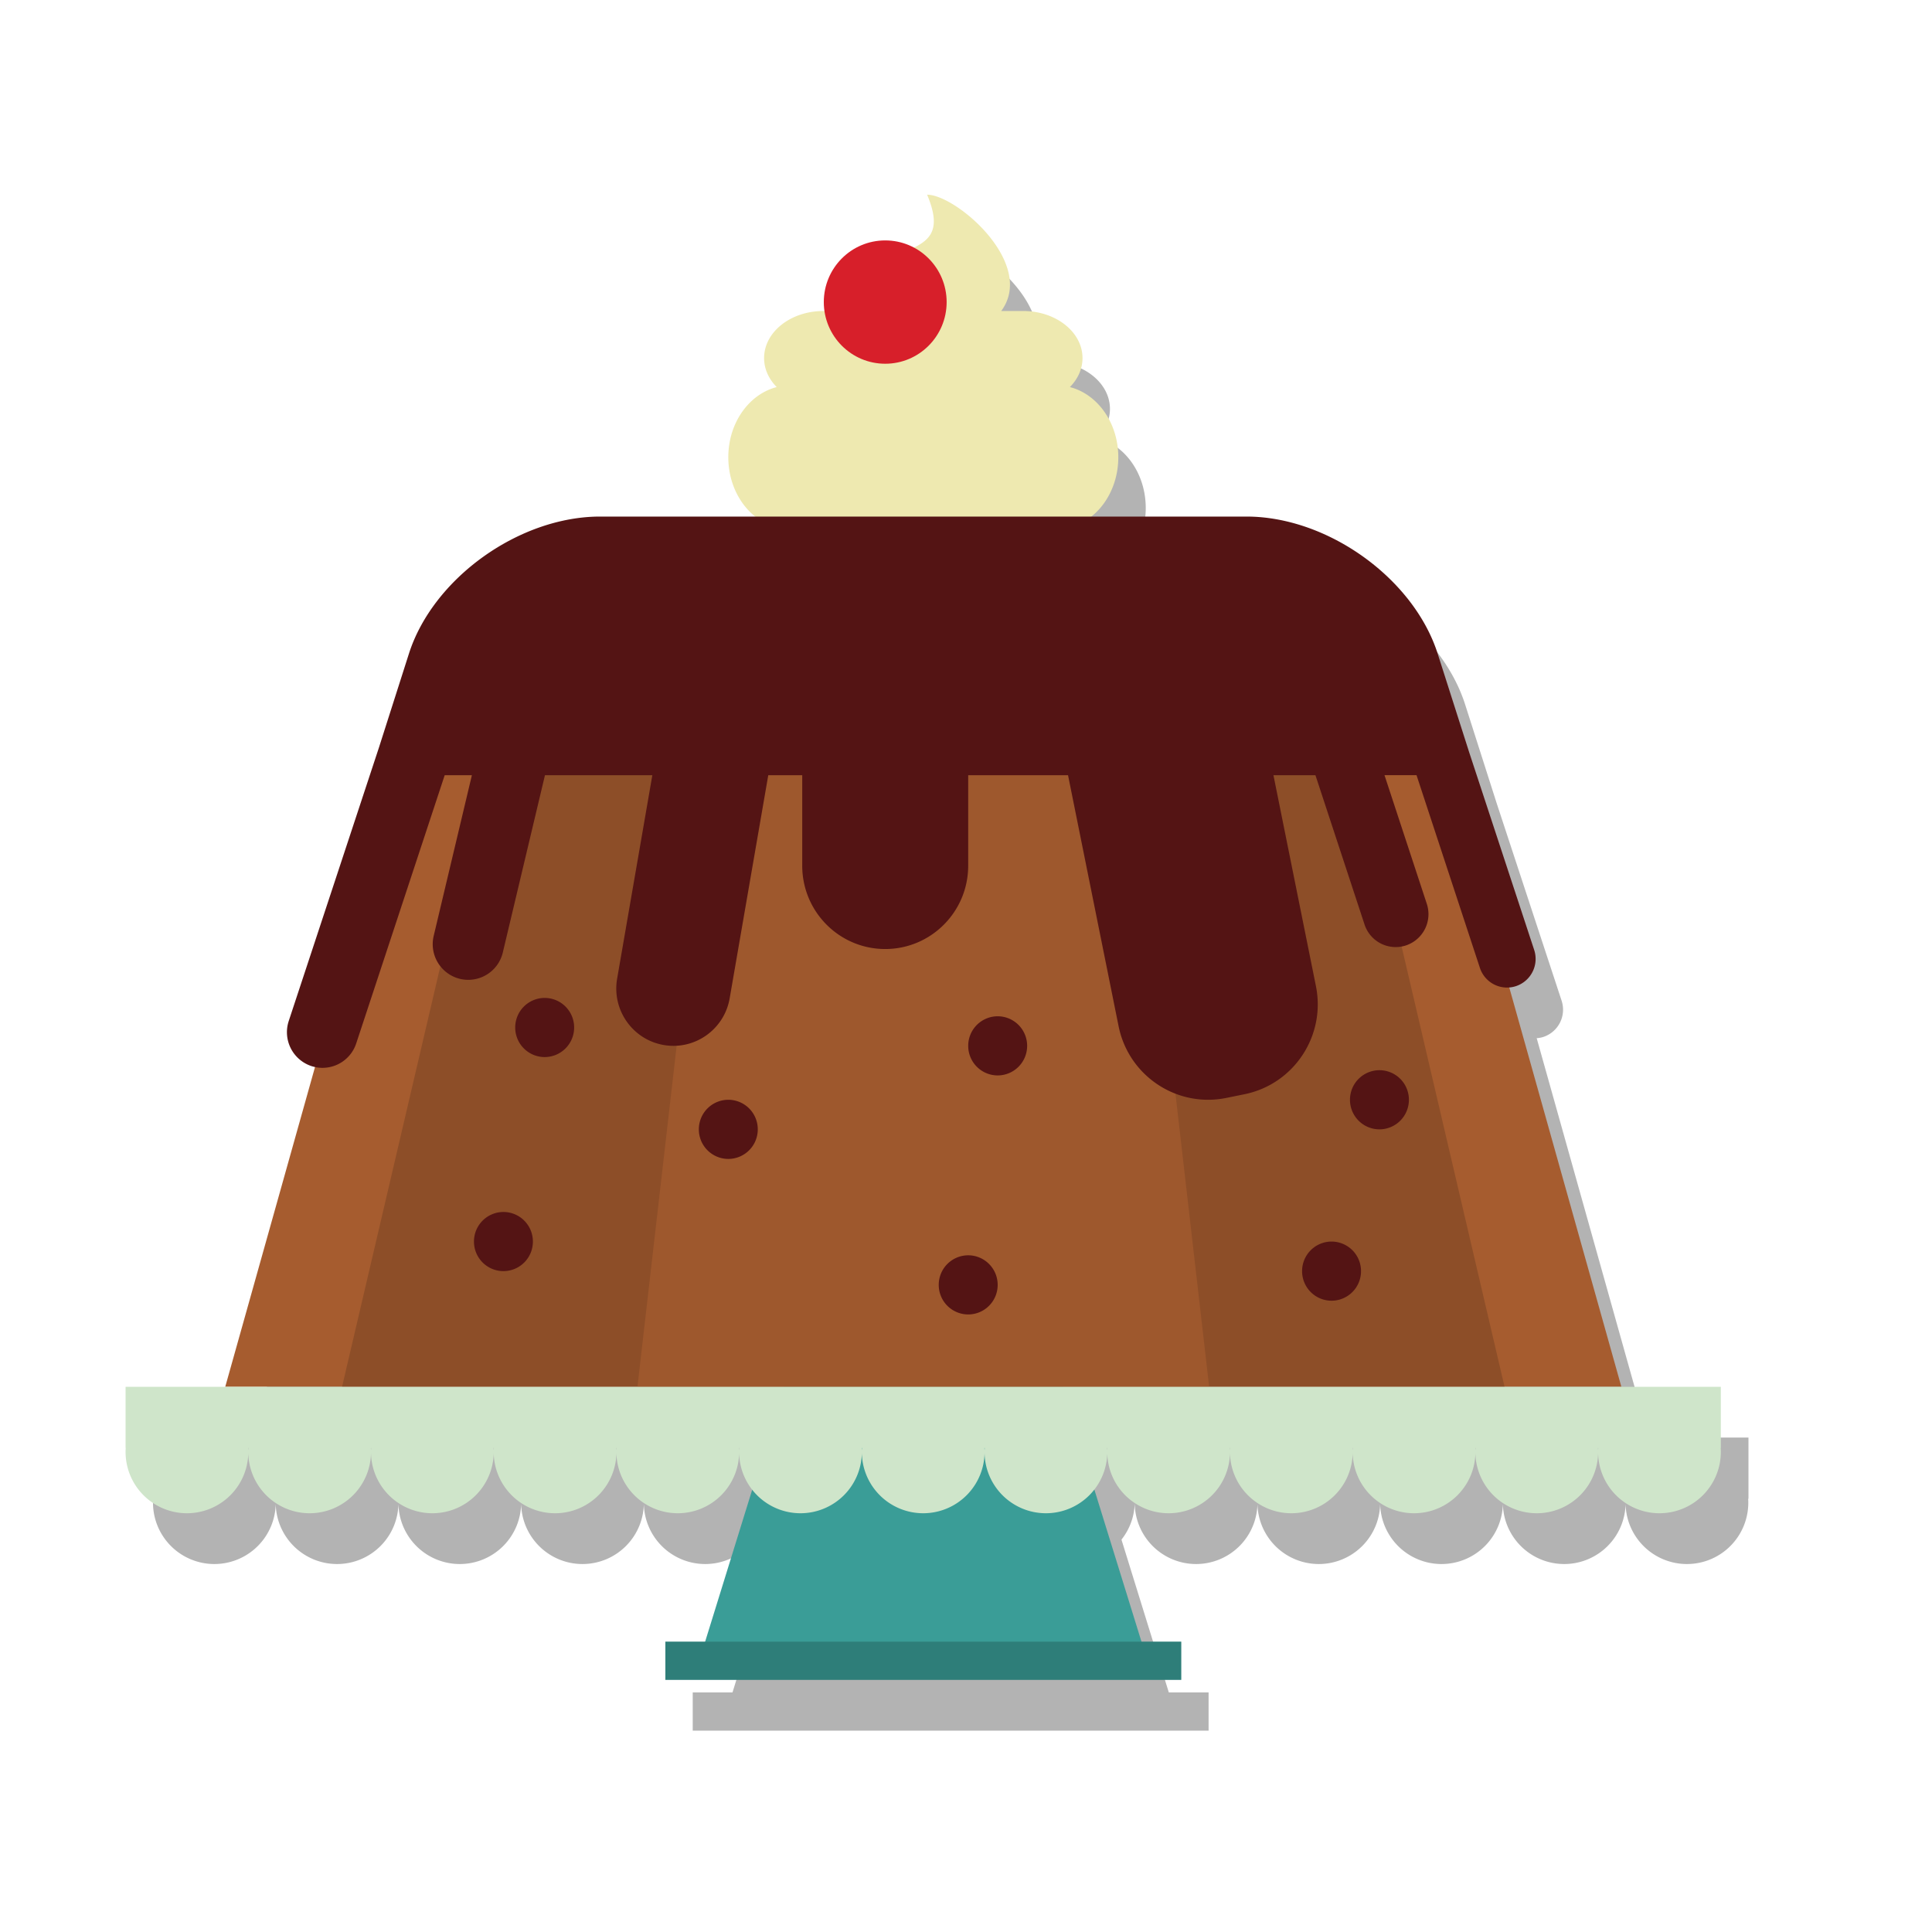
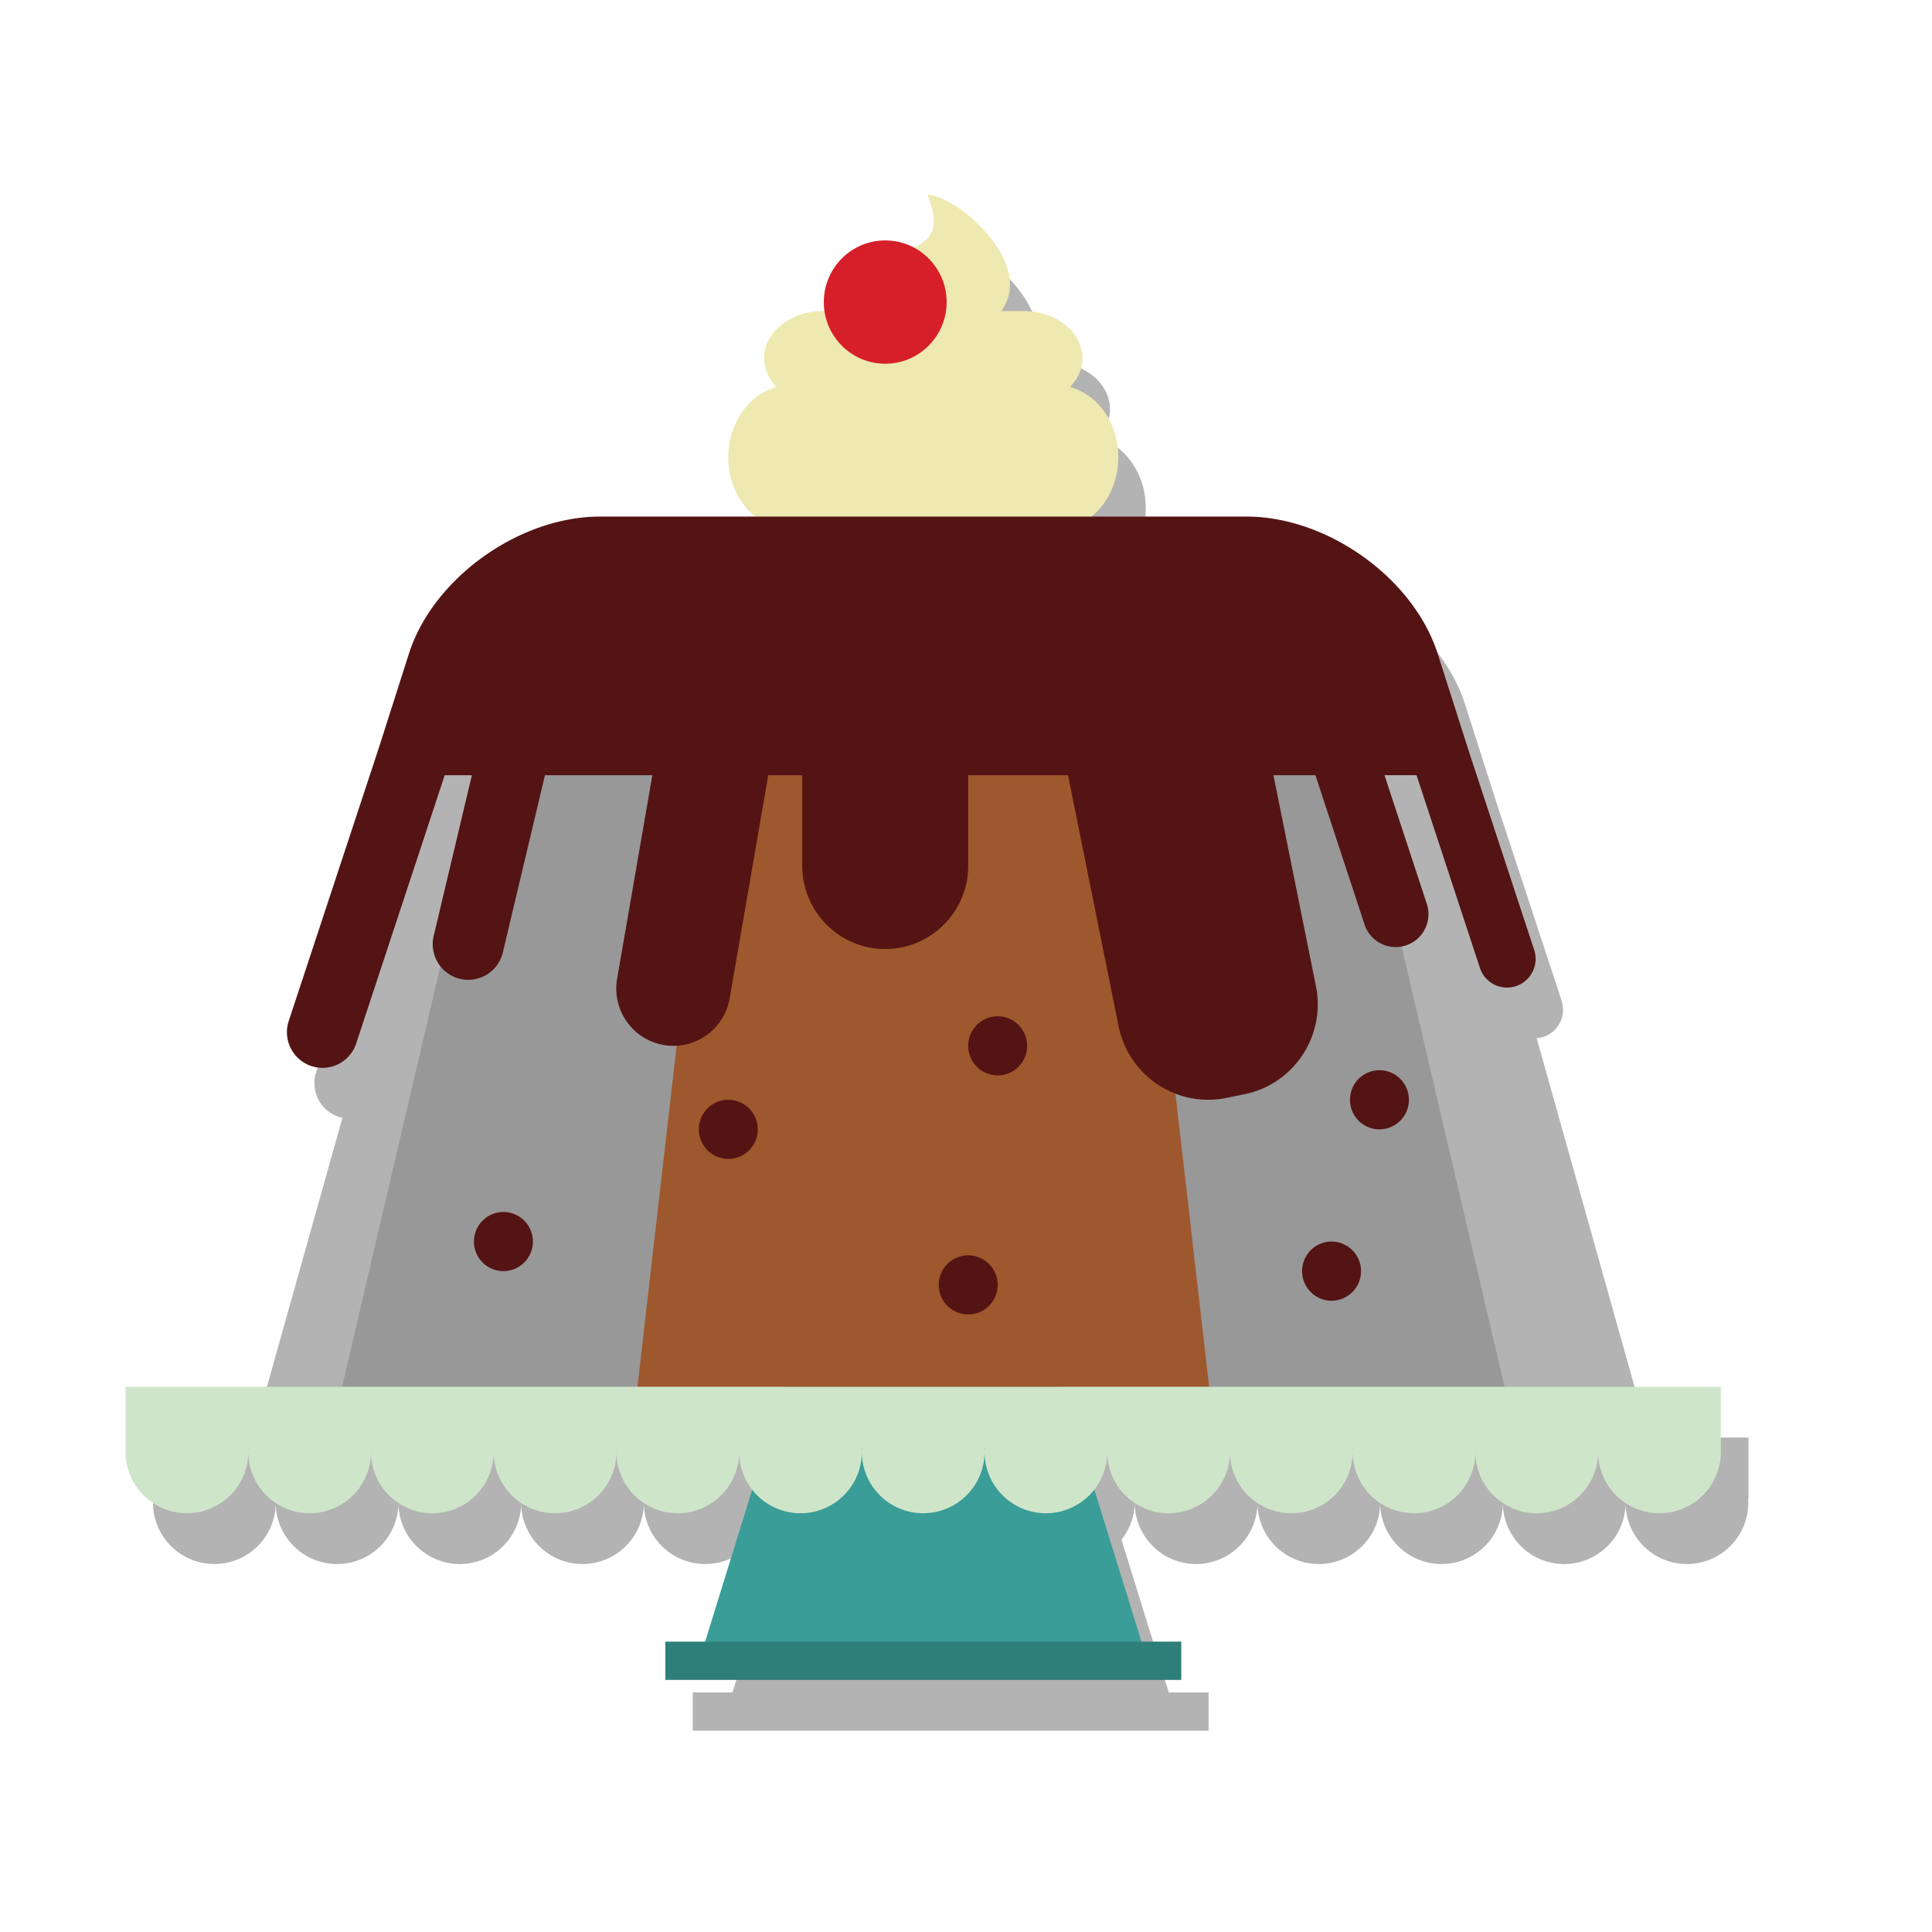
<svg xmlns="http://www.w3.org/2000/svg" data-bbox="12.999 20.155 168.001 159.002" viewBox="0 0 200 200" height="200" width="200" data-type="color">
  <g>
    <path d="M181 148.817h-10.316l-11.606-41.344c.232-.018.466-.056.697-.132a2.972 2.972 0 0 0 1.882-3.751l-6.736-20.482-3.251-10.18c-2.494-7.808-11.401-14.196-19.794-14.196h-16.057c1.683-1.34 2.788-3.591 2.788-6.144 0-3.558-2.146-6.527-5.011-7.261.816-.828 1.306-1.867 1.306-3 0-2.692-2.746-4.874-6.133-4.874h-2.284c3.645-4.914-4.666-12.041-7.669-12.041 1.46 3.465.425 4.593-1.359 5.478a6.308 6.308 0 0 0-2.978-.745c-3.511 0-6.358 2.858-6.358 6.383 0 .315.03.622.074.925h-.123c-3.387 0-6.133 2.182-6.133 4.874 0 1.132.491 2.172 1.306 3-2.865.734-5.011 3.704-5.011 7.261 0 2.553 1.105 4.804 2.788 6.144H64.965c-8.393 0-17.301 6.388-19.794 14.196l-3.121 9.771-9.319 28.248a3.696 3.696 0 0 0 2.335 4.667c.128.043.257.059.386.087l-9.297 33.118H15.839v6.331h.015c-.004.097-.015.193-.015.292a6.353 6.353 0 1 0 12.704 0c0-.098-.01-.194-.015-.292h.029c-.004.097-.015.193-.015.292a6.353 6.353 0 1 0 12.704 0c0-.098-.01-.194-.015-.292h.029c-.004.097-.015.193-.015.292a6.353 6.353 0 1 0 12.704 0c0-.098-.01-.194-.015-.292h.029c-.004.097-.015.193-.015.292a6.353 6.353 0 1 0 12.704 0c0-.098-.01-.194-.015-.292h.029c-.004.097-.015.193-.015.292a6.353 6.353 0 1 0 12.704 0c0-.098-.01-.194-.015-.292h.029c-.004.097-.015.193-.015.292 0 1.489.516 2.856 1.374 3.939L75.827 175.2H71.71v3.957h53.403V175.2h-4.118l-4.901-15.819a6.321 6.321 0 0 0 1.374-3.939c0-.098-.01-.194-.015-.292h.029c-.004.097-.015.193-.015.292a6.353 6.353 0 1 0 12.704 0c0-.098-.01-.194-.015-.292h.029c-.004.097-.015.193-.015.292a6.353 6.353 0 1 0 12.704 0c0-.098-.01-.194-.015-.292h.029c-.004.097-.015.193-.015.292a6.353 6.353 0 1 0 12.704 0c0-.098-.01-.194-.015-.292h.029c-.004.097-.015.193-.015.292a6.353 6.353 0 1 0 12.704 0c0-.098-.01-.194-.015-.292h.029c-.004.097-.015.193-.015.292a6.353 6.353 0 1 0 12.704 0c0-.098-.01-.194-.015-.292H181v-6.333z" opacity=".3" />
    <path d="M119.001 172.642l-8.717-28.135c-.689-3.69-3.148-6.709-5.466-6.709H86.342c-2.318 0-4.777 3.019-5.466 6.709l-8.717 28.135h46.842z" fill="#3A9D97" data-color="1" />
-     <path d="M167.844 143.562L148.83 75.825c-2.494-8.884-11.401-16.152-19.794-16.152h-66.91c-8.393 0-17.301 7.269-19.794 16.152l-19.015 67.737h144.527z" fill="#A65C2F" data-color="2" />
-     <path d="M155.751 143.562l-15.833-67.737c-2.077-8.884-9.493-16.152-16.482-16.152H67.724c-6.989 0-14.405 7.269-16.482 16.152l-15.833 67.737h120.342z" fill="#A65C2F" data-color="2" />
    <path d="M155.751 143.562l-15.833-67.737c-2.077-8.884-9.493-16.152-16.482-16.152H67.724c-6.989 0-14.405 7.269-16.482 16.152l-15.833 67.737h120.342z" opacity=".15" />
    <path d="M125.171 143.562l-7.786-67.737c-1.021-8.884-4.669-16.152-8.105-16.152H81.881c-3.437 0-7.084 7.269-8.105 16.152l-7.786 67.737h59.181z" fill="#A65C2F" data-color="2" />
    <path d="M125.171 143.562l-7.786-67.737c-1.021-8.884-4.669-16.152-8.105-16.152H81.881c-3.437 0-7.084 7.269-8.105 16.152l-7.786 67.737h59.181z" opacity=".05" />
    <path d="M110.755 40.07c.815-.828 1.306-1.867 1.306-3 0-2.692-2.746-4.874-6.133-4.874h-2.284c3.645-4.914-4.666-12.041-7.669-12.041 2.971 7.052-4.382 4.426-7.386 9.772a6.82 6.82 0 0 0-.804 2.269h-2.553c-3.387 0-6.133 2.182-6.133 4.874 0 1.133.491 2.172 1.306 3-2.865.734-5.011 3.704-5.011 7.261 0 4.108 2.86 7.439 6.388 7.439h27.596c3.528 0 6.388-3.331 6.388-7.439 0-3.557-2.145-6.527-5.011-7.261z" fill="#EEE9B0" data-color="3" />
    <path d="M158.817 98.334l-6.735-20.479-3.253-10.184c-2.494-7.808-11.401-14.196-19.794-14.196h-66.91c-8.393 0-17.301 6.388-19.794 14.196l-3.119 9.766-9.321 28.253a3.696 3.696 0 0 0 2.336 4.667 3.676 3.676 0 0 0 4.649-2.345l9.159-27.763h2.815l-3.954 16.633a3.694 3.694 0 0 0 2.724 4.45 3.677 3.677 0 0 0 4.432-2.735l4.362-18.348H67.53l-3.645 21.064c-.559 3.23 1.596 6.303 4.813 6.864 3.217.561 6.278-1.603 6.837-4.832l3.996-23.096h3.516v9.369c0 4.763 3.846 8.624 8.59 8.624s8.59-3.861 8.59-8.624v-9.369h10.336l5.233 25.982c1.035 5.141 6.026 8.466 11.147 7.426l1.885-.383c5.121-1.04 8.432-6.05 7.397-11.191l-4.398-21.835h4.347l5.083 15.455a3.391 3.391 0 0 0 4.287 2.167 3.411 3.411 0 0 0 2.159-4.304l-4.38-13.319h3.316l6.56 19.947a2.956 2.956 0 0 0 3.737 1.889 2.97 2.97 0 0 0 1.881-3.749z" fill="#541414" data-color="4" />
    <path d="M97.996 31.271c0 3.525-2.846 6.383-6.358 6.383-3.511 0-6.358-2.858-6.358-6.383s2.846-6.383 6.358-6.383c3.511 0 6.358 2.858 6.358 6.383z" fill="#D71F2A" data-color="5" />
    <path d="M55.165 128.525a3.056 3.056 0 0 1-3.05 3.062 3.056 3.056 0 0 1-3.05-3.062 3.056 3.056 0 0 1 3.05-3.062 3.056 3.056 0 0 1 3.05 3.062z" fill="#541414" data-color="4" />
    <path d="M78.444 116.91a3.056 3.056 0 0 1-3.05 3.062 3.056 3.056 0 0 1-3.05-3.062 3.056 3.056 0 0 1 3.05-3.062 3.056 3.056 0 0 1 3.05 3.062z" fill="#541414" data-color="4" />
    <path d="M103.278 133.01a3.056 3.056 0 0 1-3.05 3.062 3.056 3.056 0 0 1-3.05-3.062 3.056 3.056 0 0 1 3.05-3.062 3.056 3.056 0 0 1 3.05 3.062z" fill="#541414" data-color="4" />
    <path d="M106.329 108.266a3.056 3.056 0 0 1-3.05 3.062 3.056 3.056 0 0 1-3.05-3.062 3.056 3.056 0 0 1 3.05-3.062 3.056 3.056 0 0 1 3.05 3.062z" fill="#541414" data-color="4" />
    <path d="M140.892 131.588a3.056 3.056 0 0 1-3.05 3.062 3.056 3.056 0 0 1-3.05-3.062 3.056 3.056 0 0 1 3.05-3.062 3.054 3.054 0 0 1 3.05 3.062z" fill="#541414" data-color="4" />
-     <path d="M59.435 106.366a3.056 3.056 0 0 1-3.05 3.062 3.056 3.056 0 0 1-3.05-3.062 3.056 3.056 0 0 1 3.05-3.062 3.056 3.056 0 0 1 3.05 3.062z" fill="#541414" data-color="4" />
+     <path d="M59.435 106.366z" fill="#541414" data-color="4" />
    <path d="M145.849 113.848a3.056 3.056 0 0 1-3.05 3.062 3.056 3.056 0 0 1-3.05-3.062 3.056 3.056 0 0 1 3.05-3.062 3.054 3.054 0 0 1 3.05 3.062z" fill="#541414" data-color="4" />
    <path d="M178.161 143.562H13v6.331h.015c-.005.098-.015.194-.015.292a6.353 6.353 0 1 0 12.704 0c0-.098-.01-.194-.015-.292h.029c-.004.097-.015.193-.015.292a6.353 6.353 0 1 0 12.704 0c0-.098-.01-.194-.015-.292h.029c-.004.097-.015.193-.015.292a6.353 6.353 0 1 0 12.704 0c0-.098-.01-.194-.015-.292h.029c-.004.097-.015.193-.015.292a6.353 6.353 0 1 0 12.704 0c0-.098-.01-.194-.015-.292h.029c-.004.097-.015.193-.015.292a6.353 6.353 0 1 0 12.704 0c0-.098-.01-.194-.015-.292h.029c-.004.097-.015.193-.015.292a6.353 6.353 0 1 0 12.704 0c0-.098-.01-.194-.015-.292h.029c-.004.097-.015.193-.015.292a6.353 6.353 0 1 0 12.704 0c0-.098-.01-.194-.015-.292h.029c-.004.097-.015.193-.015.292a6.353 6.353 0 1 0 12.704 0c0-.098-.01-.194-.015-.292h.029c-.004.097-.015.193-.015.292a6.353 6.353 0 1 0 12.704 0c0-.098-.01-.194-.015-.292h.029c-.004.097-.015.193-.015.292a6.353 6.353 0 1 0 12.704 0c0-.098-.01-.194-.015-.292h.029c-.004.097-.015.193-.015.292a6.353 6.353 0 1 0 12.704 0c0-.098-.01-.194-.015-.292h.029c-.004.097-.015.193-.015.292a6.353 6.353 0 1 0 12.704 0c0-.098-.01-.194-.015-.292h.029c-.004.097-.015.193-.015.292a6.353 6.353 0 1 0 12.704 0c0-.098-.01-.194-.015-.292h.015v-6.331z" fill="#CFE5CA" data-color="6" />
    <path fill="#3A9D97" d="M122.282 169.943v3.957H68.878v-3.957h53.404z" data-color="1" />
    <path d="M122.282 169.943v3.957H68.878v-3.957h53.404z" opacity=".2" />
  </g>
</svg>